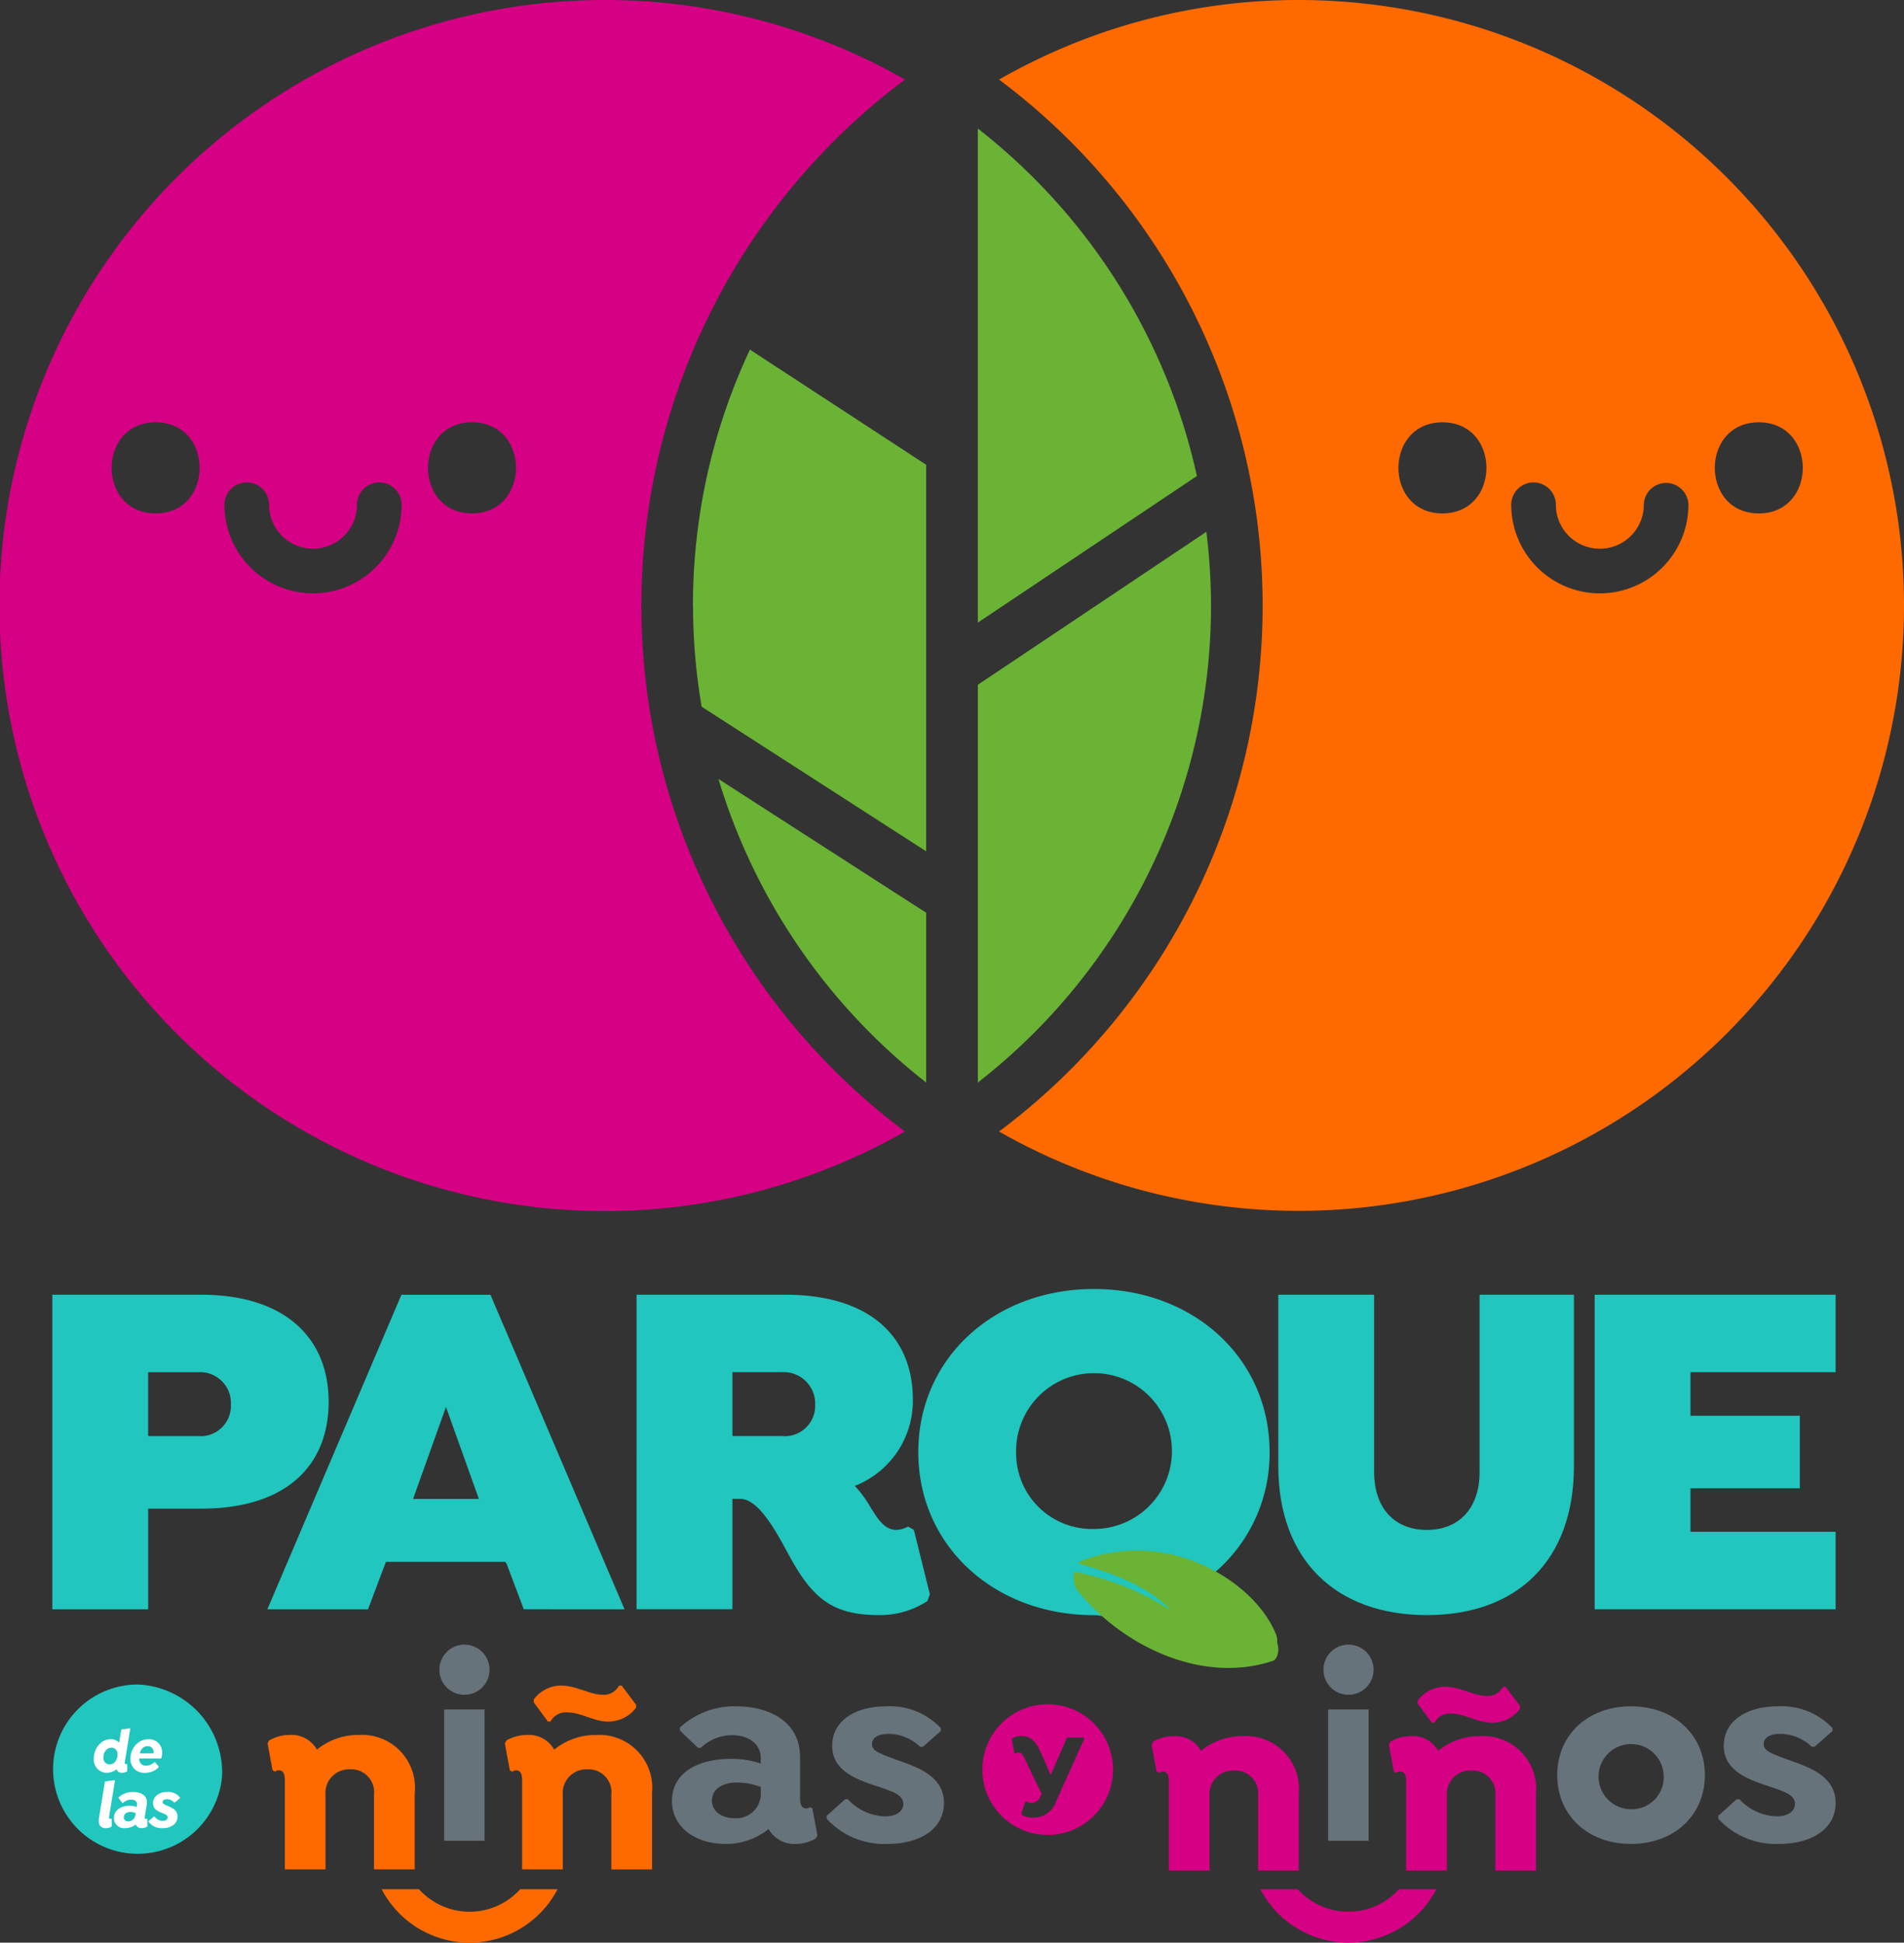
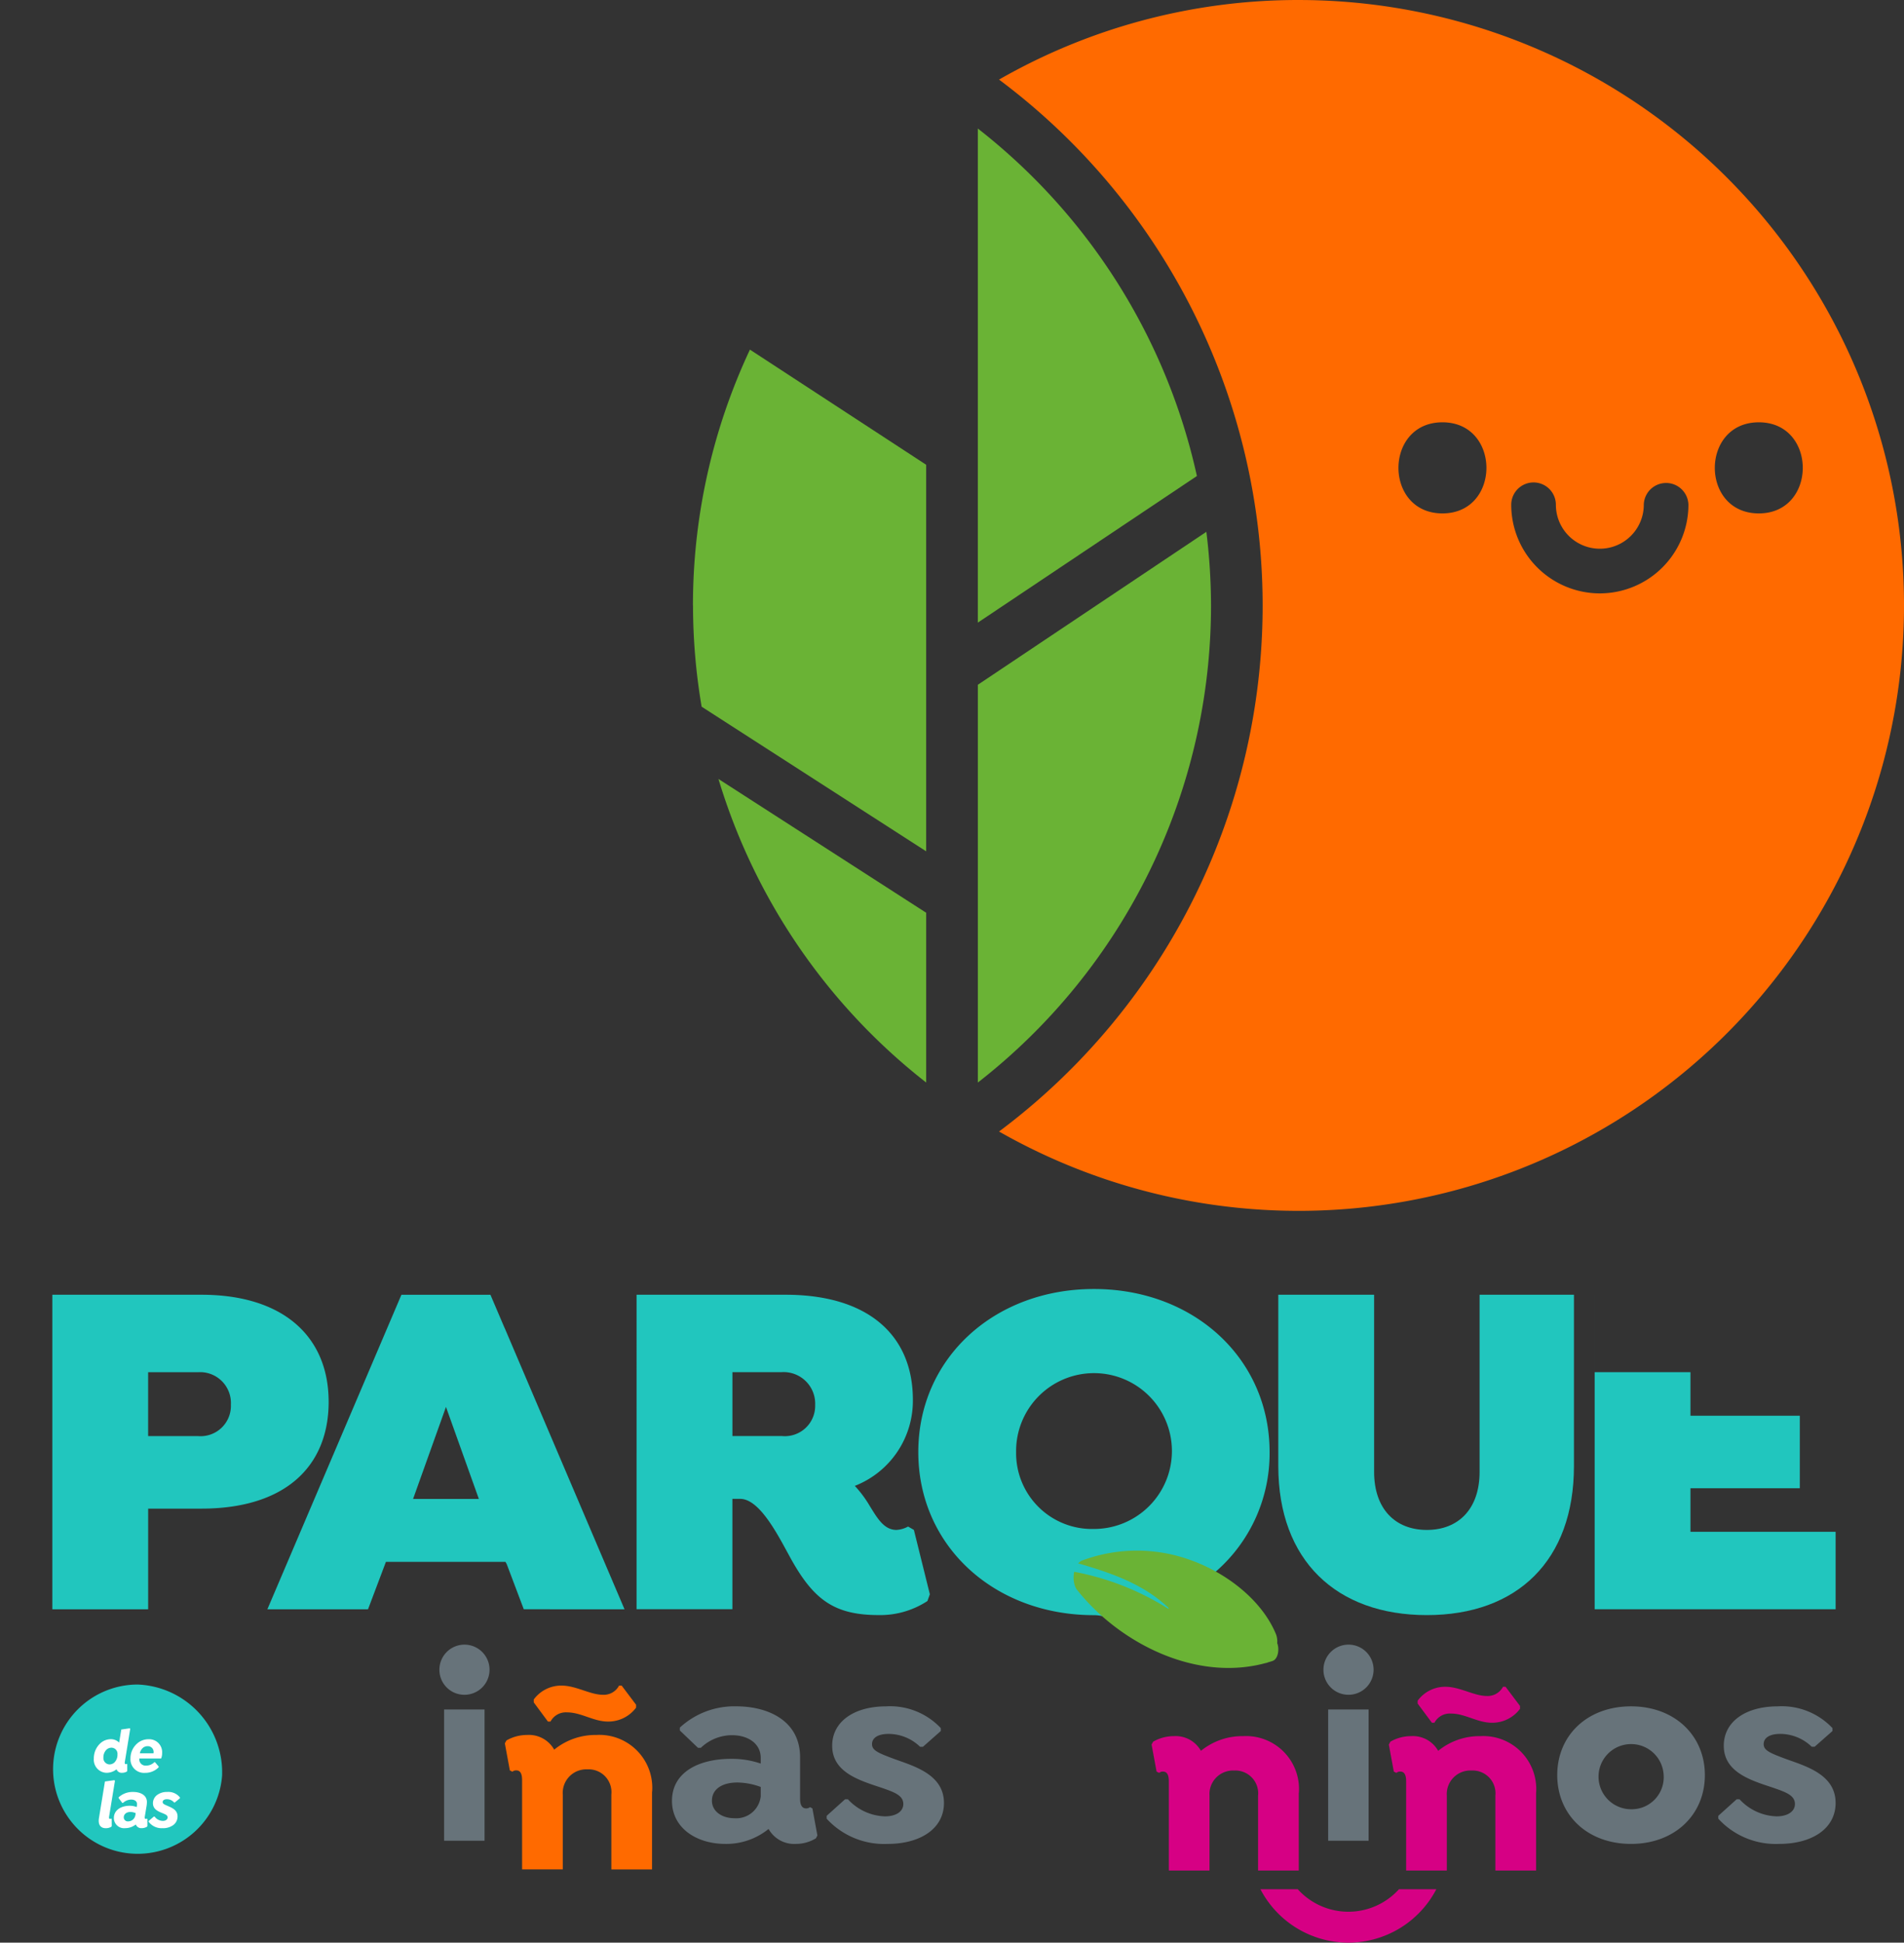
<svg xmlns="http://www.w3.org/2000/svg" width="147.027" height="150" viewBox="0 0 147.027 150">
  <rect x="0" y="0" width="147.027" height="150" fill="#333333" stroke="none" />
  <g id="Grupo_1" data-name="Grupo 1" transform="translate(-2019.851 -95.284)">
-     <path id="Trazado_1" data-name="Trazado 1" d="M2242.592,472.915a5.044,5.044,0,1,0,5.04,5.047,5.047,5.047,0,0,0-5.04-5.047m.648,7.5a1.833,1.833,0,0,1-1.771,1.254,1.64,1.64,0,0,1-.852-.2l-.055-.108.282-.895.09-.048a.7.7,0,0,0,.39.109.707.707,0,0,0,.666-.421l.132-.264-1.3-2.706c-.186-.4-.324-.486-.462-.486a.334.334,0,0,0-.258.078l-.09-.048-.187-1.038.048-.1a1.281,1.281,0,0,1,.691-.174c.792,0,1.164.5,1.555,1.41l.7,1.6,1.26-2.892h1.273l.06.1Z" transform="translate(-141.834 -246.038)" fill="#d60084" />
-     <path id="Trazado_2" data-name="Trazado 2" d="M2090.487,484.1v6h-3.142v-5.777a1.762,1.762,0,0,0-1.845-1.946,1.818,1.818,0,0,0-1.9,1.946V490.1h-3.142v-6.892c0-.467-.122-.751-.446-.751a.423.423,0,0,0-.3.1l-.2-.1-.385-2.088.122-.223a3.2,3.2,0,0,1,1.6-.425,2.237,2.237,0,0,1,2.088,1.135,5.049,5.049,0,0,1,3.264-1.135,4.086,4.086,0,0,1,4.3,4.378" transform="translate(-38.613 -250.476)" fill="#ff6a00" />
    <path id="Trazado_3" data-name="Trazado 3" d="M2117.22,461.649a1.936,1.936,0,1,1,1.926,1.926,1.929,1.929,0,0,1-1.926-1.926m3.487,3.061h-3.123v10.136h3.123Z" transform="translate(-63.439 -237.43)" fill="#67737a" />
    <path id="Trazado_4" data-name="Trazado 4" d="M2143.077,476.98v6h-3.142V477.2a1.762,1.762,0,0,0-1.845-1.946,1.819,1.819,0,0,0-1.905,1.946v5.777h-3.142v-6.893c0-.466-.122-.75-.446-.75a.42.42,0,0,0-.3.1l-.2-.1-.385-2.088.122-.223a3.187,3.187,0,0,1,1.6-.425,2.236,2.236,0,0,1,2.088,1.135,5.046,5.046,0,0,1,3.264-1.135,4.086,4.086,0,0,1,4.3,4.378m-8.048-5.413-1.095-1.48v-.223a2.627,2.627,0,0,1,2.148-1.074c1.116,0,2.211.709,3.184.709a1.33,1.33,0,0,0,1.256-.709h.2l1.115,1.48v.222a2.67,2.67,0,0,1-2.169,1.075c-1.115,0-2.068-.709-3.163-.709a1.342,1.342,0,0,0-1.277.709Z" transform="translate(-72.876 -243.351)" fill="#ff6a00" />
    <path id="Trazado_5" data-name="Trazado 5" d="M2179.991,483.348l-.121.223a2.986,2.986,0,0,1-1.561.426,2.258,2.258,0,0,1-2.088-1.155,5.178,5.178,0,0,1-3.345,1.155c-2.209,0-4.115-1.216-4.115-3.325,0-2.209,2.067-3.243,4.561-3.243a6.877,6.877,0,0,1,2.291.365v-.446c0-1.095-.973-1.744-2.209-1.744a3.476,3.476,0,0,0-2.413.973h-.222l-1.4-1.338v-.223a6.186,6.186,0,0,1,4.378-1.641c2.352,0,4.906,1.054,4.906,3.932v3.2c0,.466.142.75.465.75a.5.5,0,0,0,.305-.1l.182.1Zm-4.378-3.061V479.6a5.357,5.357,0,0,0-1.8-.344c-1.256,0-1.966.568-1.966,1.4,0,.871.831,1.358,1.723,1.358a1.9,1.9,0,0,0,2.047-1.723" transform="translate(-97.02 -246.338)" fill="#67737a" />
    <path id="Trazado_6" data-name="Trazado 6" d="M2207.628,473.374a5.375,5.375,0,0,1,4.216,1.682v.223l-1.378,1.217h-.223a3.506,3.506,0,0,0-2.432-.993c-.851,0-1.278.324-1.278.791s.447.669,1.582,1.095c1.52.567,3.973,1.176,3.973,3.446,0,1.986-1.825,3.162-4.358,3.162a6.015,6.015,0,0,1-4.7-1.946v-.223l1.419-1.277h.223a4.051,4.051,0,0,0,2.858,1.318c.872,0,1.419-.385,1.419-.953,0-.689-.751-.933-1.744-1.277-1.722-.568-3.749-1.2-3.749-3.223,0-1.845,1.662-3.041,4.175-3.041" transform="translate(-119.344 -246.337)" fill="#67737a" />
    <path id="Trazado_7" data-name="Trazado 7" d="M2286.39,484.356v6h-3.143V484.58a1.762,1.762,0,0,0-1.844-1.946,1.82,1.82,0,0,0-1.906,1.946v5.777h-3.142v-6.892c0-.466-.122-.75-.445-.75a.418.418,0,0,0-.3.1l-.2-.1-.385-2.088.122-.223a3.2,3.2,0,0,1,1.6-.426,2.238,2.238,0,0,1,2.088,1.135,5.046,5.046,0,0,1,3.263-1.135,4.087,4.087,0,0,1,4.3,4.379" transform="translate(-166.248 -250.64)" fill="#d60084" />
    <path id="Trazado_8" data-name="Trazado 8" d="M2313.124,461.65a1.936,1.936,0,1,1,1.925,1.926,1.929,1.929,0,0,1-1.925-1.926m3.486,3.061h-3.122v10.136h3.122Z" transform="translate(-191.076 -237.432)" fill="#67737a" />
    <path id="Trazado_9" data-name="Trazado 9" d="M2338.98,477.231v6h-3.143v-5.777a1.762,1.762,0,0,0-1.844-1.946,1.819,1.819,0,0,0-1.905,1.946v5.777h-3.142V476.34c0-.466-.122-.75-.446-.75a.423.423,0,0,0-.305.1l-.2-.1-.385-2.088.122-.223a3.193,3.193,0,0,1,1.6-.426,2.237,2.237,0,0,1,2.088,1.135,5.045,5.045,0,0,1,3.263-1.135,4.086,4.086,0,0,1,4.3,4.378m-8.048-5.412-1.1-1.48v-.223a2.63,2.63,0,0,1,2.15-1.074c1.115,0,2.209.71,3.182.71a1.333,1.333,0,0,0,1.257-.71h.2l1.115,1.48v.223a2.67,2.67,0,0,1-2.169,1.074c-1.115,0-2.068-.709-3.162-.709a1.341,1.341,0,0,0-1.277.709Z" transform="translate(-200.513 -243.515)" fill="#d60084" />
    <path id="Trazado_10" data-name="Trazado 10" d="M2376.347,478.686c0,3.061-2.331,5.311-5.7,5.311-3.385,0-5.7-2.25-5.7-5.311s2.311-5.311,5.7-5.311c3.365,0,5.7,2.25,5.7,5.311m-3.182,0a2.516,2.516,0,1,0-2.514,2.635,2.472,2.472,0,0,0,2.514-2.635" transform="translate(-224.846 -246.338)" fill="#67737a" />
    <path id="Trazado_11" data-name="Trazado 11" d="M2405.219,473.375a5.378,5.378,0,0,1,4.217,1.682v.223l-1.379,1.216h-.223a3.508,3.508,0,0,0-2.433-.993c-.85,0-1.278.324-1.278.791s.447.669,1.582,1.095c1.521.568,3.973,1.176,3.973,3.446,0,1.986-1.825,3.162-4.359,3.162a6.013,6.013,0,0,1-4.7-1.946v-.223l1.418-1.277h.223a4.051,4.051,0,0,0,2.859,1.318c.872,0,1.418-.385,1.418-.953,0-.689-.75-.932-1.744-1.277-1.722-.568-3.75-1.2-3.75-3.223,0-1.845,1.662-3.04,4.176-3.04" transform="translate(-248.081 -246.338)" fill="#67737a" />
    <path id="Trazado_12" data-name="Trazado 12" d="M2305.949,518.023a7.667,7.667,0,0,0,6.792-4.127h-2.884a5.263,5.263,0,0,1-7.818,0h-2.883a7.664,7.664,0,0,0,6.792,4.127" transform="translate(-181.976 -272.739)" fill="#d60084" />
-     <path id="Trazado_13" data-name="Trazado 13" d="M2111.213,518.023a7.665,7.665,0,0,0,6.793-4.127h-2.884a5.263,5.263,0,0,1-7.818,0h-2.883a7.666,7.666,0,0,0,6.792,4.127" transform="translate(-55.1 -272.739)" fill="#ff6a00" />
-     <path id="Trazado_14" data-name="Trazado 14" d="M2069.378,142.04a50.707,50.707,0,0,1,20.353-40.612,46.756,46.756,0,1,0,0,81.224,50.7,50.7,0,0,1-20.353-40.612m-37.507-7.115c-4.534,0-4.526-7.034,0-7.034s4.528,7.034,0,7.034m12.153,6.175a6.848,6.848,0,0,1-6.842-6.842,1.724,1.724,0,0,1,3.449,0,3.393,3.393,0,1,0,6.787,0,1.724,1.724,0,0,1,3.448,0,6.849,6.849,0,0,1-6.842,6.842m12.277-6.175c-4.535,0-4.526-7.034,0-7.034s4.527,7.034,0,7.034" transform="translate(0)" fill="#d60084" />
    <path id="Trazado_15" data-name="Trazado 15" d="M2264.363,95.284a46.452,46.452,0,0,0-23.125,6.145,50.692,50.692,0,0,1,0,81.224,46.747,46.747,0,1,0,23.125-87.368m11.115,39.641c-4.533,0-4.526-7.034,0-7.034s4.529,7.034,0,7.034m12.154,6.175a6.85,6.85,0,0,1-6.843-6.842,1.724,1.724,0,0,1,3.448,0,3.394,3.394,0,1,0,6.788,0,1.724,1.724,0,0,1,3.447,0,6.848,6.848,0,0,1-6.841,6.842m12.277-6.175c-4.535,0-4.526-7.034,0-7.034s4.525,7.034,0,7.034" transform="translate(-144.241)" fill="#ff6a00" />
    <path id="Trazado_16" data-name="Trazado 16" d="M2254.183,213.125l-17.646,11.81v30.714a46.691,46.691,0,0,0,18.006-36.831,47.166,47.166,0,0,0-.359-5.693" transform="translate(-141.177 -76.777)" fill="#6ab335" />
    <path id="Trazado_17" data-name="Trazado 17" d="M2195.1,291.328V278.219l-16.041-10.33a46.9,46.9,0,0,0,16.041,23.439" transform="translate(-103.729 -112.458)" fill="#6ab335" />
    <path id="Trazado_18" data-name="Trazado 18" d="M2173.424,192.513a46.759,46.759,0,0,0,.666,7.811l17.338,11.167V181.643l-13.609-8.891a46.455,46.455,0,0,0-4.4,19.761" transform="translate(-100.058 -50.473)" fill="#6ab335" />
    <path id="Trazado_19" data-name="Trazado 19" d="M2236.536,123.766v38.15l16.917-11.32a46.817,46.817,0,0,0-16.917-26.83" transform="translate(-141.177 -18.557)" fill="#6ab335" />
    <path id="Trazado_20" data-name="Trazado 20" d="M2052.79,390.431c0,5.007-3.364,8.257-9.828,8.257h-4.11v7.772h-7.4V382.173h11.508c6.39,0,9.828,3.288,9.828,8.258m-7.548.224a2.38,2.38,0,0,0-2.541-2.5h-3.849v4.932h3.849a2.342,2.342,0,0,0,2.541-2.429" transform="translate(-7.56 -186.917)" fill="#21c6be" />
    <path id="Trazado_21" data-name="Trazado 21" d="M2106.69,406.461l-9.248-21.7h0l-.047-.1-1.059-2.484h-6.875l-1.058,2.483-9.292,21.8h7.772l1.382-3.662h9.229c.035.061.07.117.1.176l1.316,3.485Zm-16.328-8.52,2.54-7.106,2.54,7.106Z" transform="translate(-38.613 -186.918)" fill="#21c6be" />
    <path id="Trazado_22" data-name="Trazado 22" d="M2183.568,405.3l-.187.523a6.656,6.656,0,0,1-3.774,1.084c-3.362,0-4.932-1.158-6.613-4.073-.9-1.569-2.428-4.9-4.073-4.9h-.6v8.52h-7.4V382.173h11.509c6.389,0,9.827,3.139,9.827,8.108a7.05,7.05,0,0,1-4.484,6.651,8.624,8.624,0,0,1,1.121,1.495c.6.972,1.121,1.905,2.093,1.905a2.108,2.108,0,0,0,.9-.261l.449.261Zm-11.434-12.218a2.342,2.342,0,0,0,2.578-2.392,2.439,2.439,0,0,0-2.578-2.541h-3.811v4.932Z" transform="translate(-91.914 -186.917)" fill="#21c6be" />
    <path id="Trazado_23" data-name="Trazado 23" d="M2241.337,404.8c1.1-.262,2.87-.372,3.934-1.111l-.1-.081c.238-.165.469-.338.693-.516l0,0a.962.962,0,0,1,.48-.4,12.1,12.1,0,0,0,4.13-9.207c0-7.211-5.83-12.592-13.564-12.592s-13.563,5.38-13.563,12.592,5.829,12.592,13.563,12.592a3.029,3.029,0,0,1,1.24.273,6.084,6.084,0,0,1,3.184-1.547M2230.9,393.48a6.016,6.016,0,1,1,6.016,5.941,5.856,5.856,0,0,1-6.016-5.941" transform="translate(-132.585 -186.08)" fill="#21c6be" />
    <path id="Trazado_24" data-name="Trazado 24" d="M2310.519,382.173v13.676c0,2.877,1.644,4.484,4.072,4.484s4.073-1.607,4.073-4.484V382.173h7.286V395.4c0,7.287-4.372,11.509-11.359,11.509s-11.471-4.222-11.471-11.509V382.173Z" transform="translate(-184.559 -186.917)" fill="#21c6be" />
-     <path id="Trazado_25" data-name="Trazado 25" d="M2380.621,388.152v3.363h8.444v5.6h-8.444v3.363h11.209v5.978h-18.608V382.174h18.608v5.978Z" transform="translate(-230.232 -186.918)" fill="#21c6be" />
+     <path id="Trazado_25" data-name="Trazado 25" d="M2380.621,388.152v3.363h8.444v5.6h-8.444v3.363h11.209v5.978h-18.608V382.174v5.978Z" transform="translate(-230.232 -186.918)" fill="#21c6be" />
    <path id="Trazado_26" data-name="Trazado 26" d="M2258.029,441.911c3.307,4.144,9.193,7.1,14.548,5.644a.552.552,0,0,0,.182-.054c.118-.034.237-.068.354-.107.427-.141.554-.894.366-1.378a1.592,1.592,0,0,0-.094-.688c-1.1-2.661-3.835-4.712-6.469-5.679a12.12,12.12,0,0,0-8.475-.024c-.771.292-.868,1.715-.411,2.286" transform="translate(-155.001 -223.858)" fill="#6ab335" />
    <path id="Trazado_27" data-name="Trazado 27" d="M2264.8,445c-2.022-1.917-4.582-2.743-7.2-3.5-.289-.084-.4.636-.076.717a20.78,20.78,0,0,1,7.253,2.851c.029.021.045-.05.027-.068" transform="translate(-154.719 -225.569)" fill="#21c6be" />
    <path id="Trazado_28" data-name="Trazado 28" d="M2044.7,475.575a6.535,6.535,0,1,1-6.517-7.032,6.789,6.789,0,0,1,6.517,7.032" transform="translate(-7.699 -243.19)" fill="#21c6be" />
    <path id="Trazado_29" data-name="Trazado 29" d="M2043.23,481.022l0,.51-.026.055a.754.754,0,0,1-.388.1.412.412,0,0,1-.412-.273,1.242,1.242,0,0,1-.775.273,1.011,1.011,0,0,1-.98-1.092,1.58,1.58,0,0,1,.486-1.171,1.209,1.209,0,0,1,.831-.334.9.9,0,0,1,.638.264l.165-1.011.645-.093.047.035-.416,2.548c-.02.117,0,.187.073.187a.1.1,0,0,0,.066-.028Zm-1.007-.119a.83.83,0,0,0,.252-.638.47.47,0,0,0-.469-.519.563.563,0,0,0-.406.181.824.824,0,0,0-.211.574.489.489,0,0,0,.462.537.556.556,0,0,0,.372-.136" transform="translate(-13.553 -249.517)" fill="#fff" />
    <path id="Trazado_30" data-name="Trazado 30" d="M2049.447,482.149a.481.481,0,0,0,.533.548.858.858,0,0,0,.624-.264h.051l.29.344-.011.055a1.44,1.44,0,0,1-1.044.428,1.05,1.05,0,0,1-1.129-1.107,1.521,1.521,0,0,1,.609-1.236,1.326,1.326,0,0,1,.785-.254,1,1,0,0,1,1.05,1.066,1.088,1.088,0,0,1-.076.42Zm.254-.8a.712.712,0,0,0-.215.4h1.05a.445.445,0,0,0-.45-.55.563.563,0,0,0-.385.147" transform="translate(-18.835 -251.086)" fill="#fff" />
    <path id="Trazado_31" data-name="Trazado 31" d="M2041.749,492.656l.461-2.824.723-.1.052.041-.452,2.765c-.02.119,0,.182.079.182a.114.114,0,0,0,.074-.03l.044.029.005.549-.028.059a.848.848,0,0,1-.43.113c-.413,0-.61-.28-.529-.78" transform="translate(-14.256 -256.993)" fill="#fff" />
    <path id="Trazado_32" data-name="Trazado 32" d="M2047.675,494.962l-.028.059a.816.816,0,0,1-.422.112.441.441,0,0,1-.445-.286,1.328,1.328,0,0,1-.815.286.788.788,0,0,1-.879-.782c0-.612.554-.947,1.228-.947a1.421,1.421,0,0,1,.533.1l.006-.037a.872.872,0,0,0,.014-.259c-.033-.2-.241-.282-.444-.282a.952.952,0,0,0-.633.258h-.054l-.286-.376.007-.059a1.59,1.59,0,0,1,1.136-.411c.472,0,1.045.2,1.045.783a2.294,2.294,0,0,1-.044.4l-.116.7c-.022.127,0,.2.079.2a.116.116,0,0,0,.071-.03l.045.029Zm-1.482-.353a.565.565,0,0,0,.548-.453l.03-.18a.952.952,0,0,0-.405-.093c-.318,0-.515.18-.515.415a.309.309,0,0,0,.342.311" transform="translate(-16.442 -258.69)" fill="#fff" />
    <path id="Trazado_33" data-name="Trazado 33" d="M2053.862,495.133a1.247,1.247,0,0,1-1.09-.5l.011-.059.4-.338h.055a.794.794,0,0,0,.638.335c.223,0,.366-.112.366-.271s-.151-.224-.363-.314c-.426-.165-.768-.335-.768-.781a.789.789,0,0,1,.372-.668,1.249,1.249,0,0,1,.723-.2,1.134,1.134,0,0,1,.993.431l-.008.059-.392.323h-.055a.724.724,0,0,0-.549-.251c-.2,0-.333.08-.333.213s.109.184.342.286c.4.171.807.337.807.834a.818.818,0,0,1-.359.682,1.344,1.344,0,0,1-.787.222" transform="translate(-21.449 -258.69)" fill="#fff" />
  </g>
</svg>